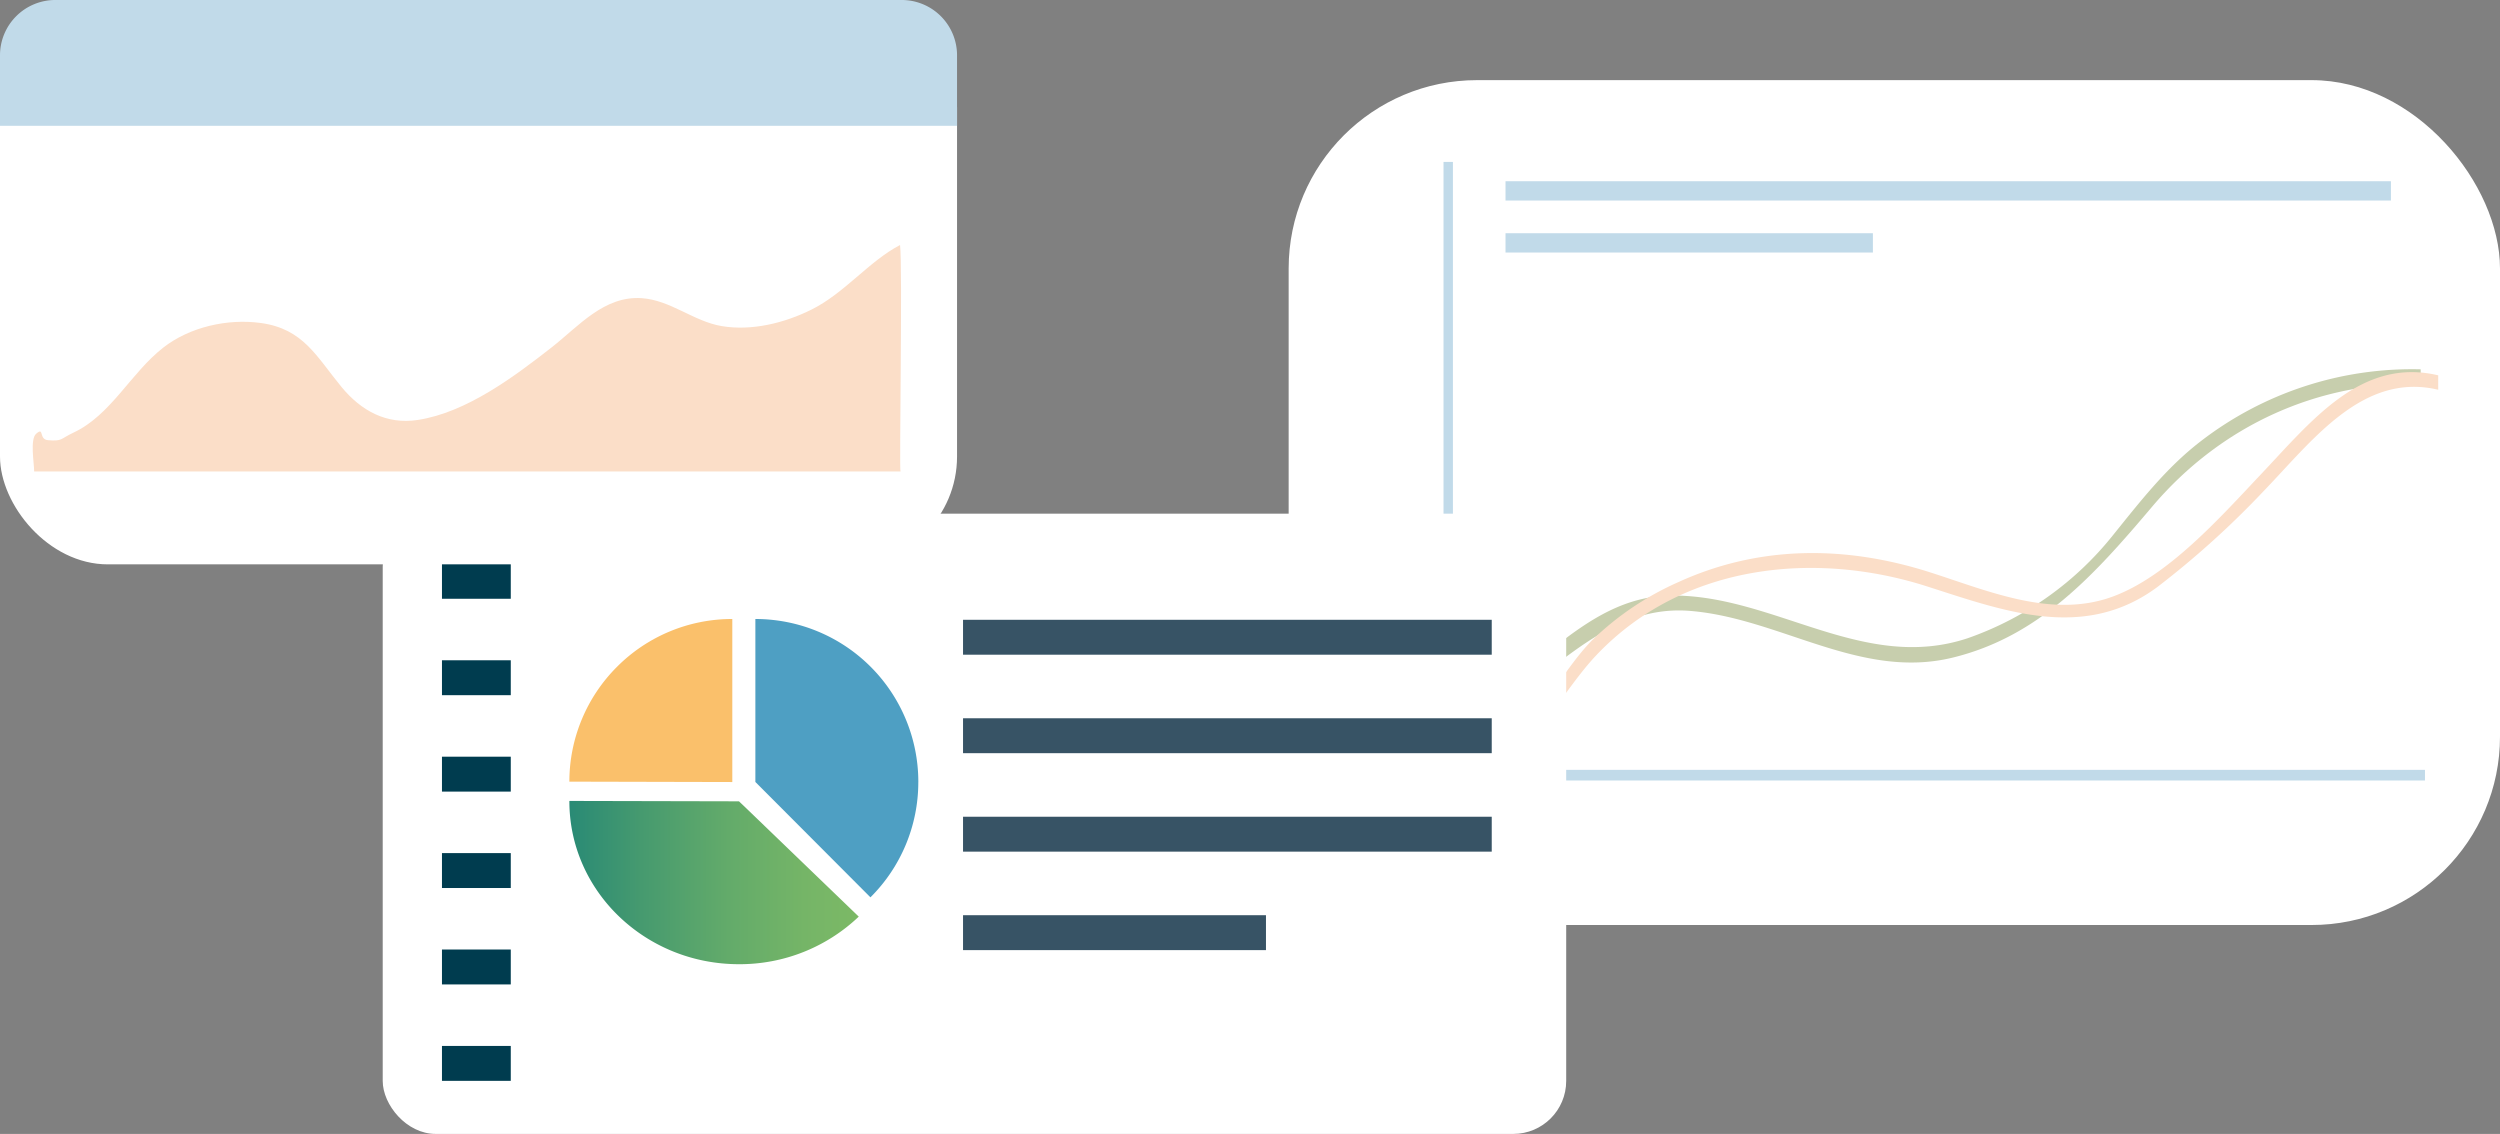
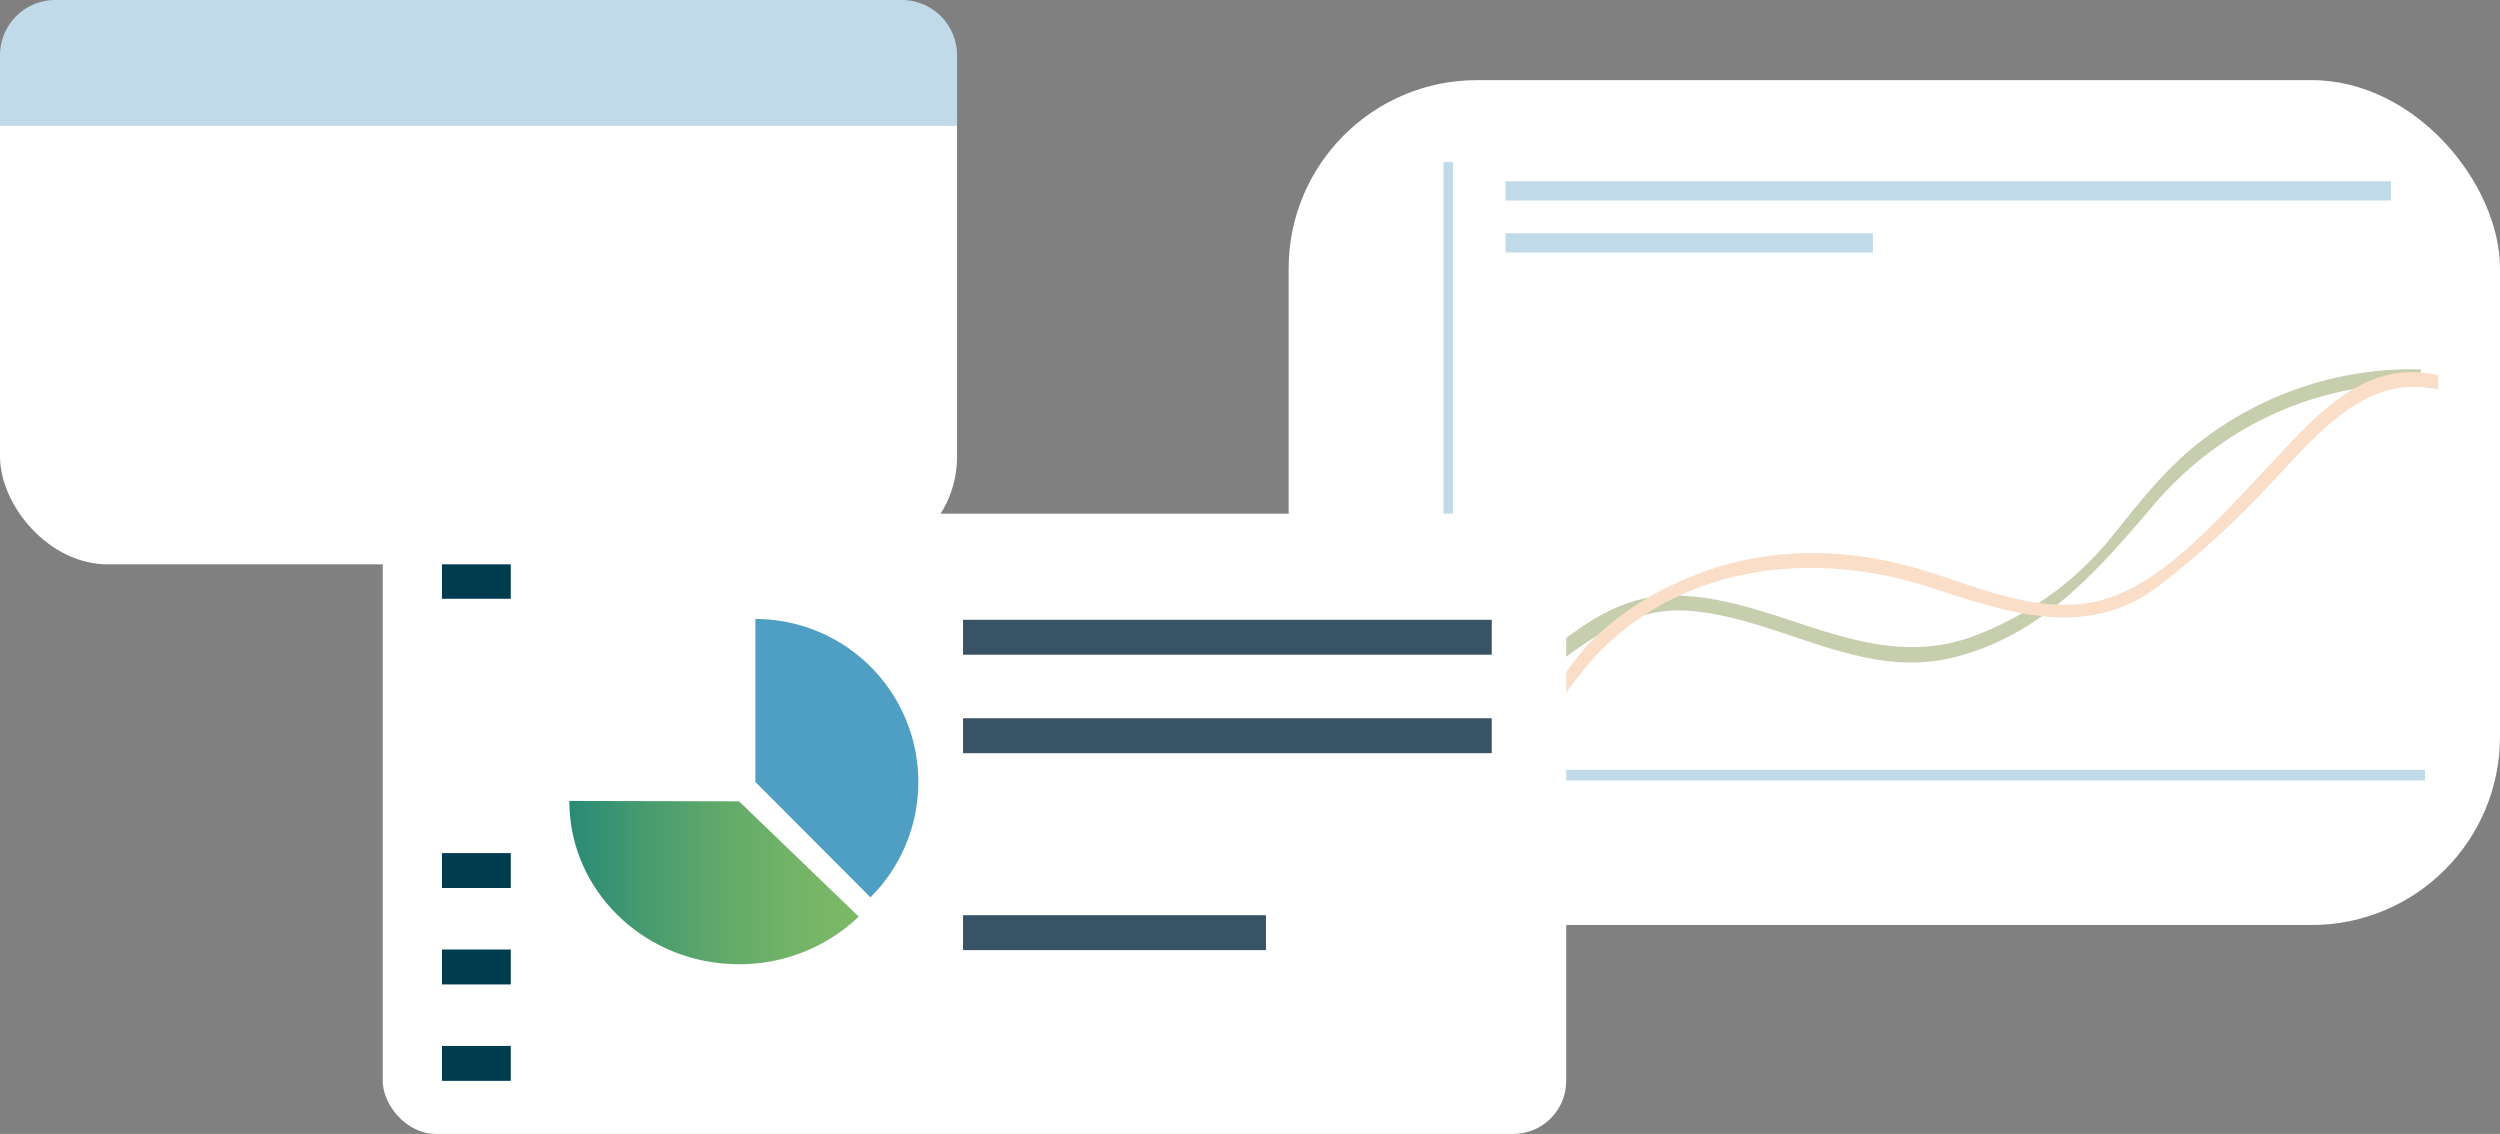
<svg xmlns="http://www.w3.org/2000/svg" width="530.349" height="240.55" viewBox="0 0 530.349 240.55">
  <rect x="0" y="0" width="530.349" height="240.55" fill="#808080" stroke="none" />
  <defs>
    <linearGradient id="linear-gradient" y1="0.5" x2="1" y2="0.5" gradientUnits="objectBoundingBox">
      <stop offset="0" stop-color="#298a75" />
      <stop offset="0.25" stop-color="#469a6f" />
      <stop offset="0.551" stop-color="#63ab6a" />
      <stop offset="0.812" stop-color="#75b567" />
      <stop offset="1" stop-color="#7cb966" />
    </linearGradient>
  </defs>
  <g id="グループ_824" data-name="グループ 824" transform="translate(-717 -3195.092)">
    <g id="グループ_184" data-name="グループ 184" transform="translate(990.374 3212.091)">
      <rect id="長方形_82" data-name="長方形 82" width="256.975" height="179.231" rx="39.97" transform="translate(0 0)" fill="#fff" />
      <g id="グループ_180" data-name="グループ 180" transform="translate(15.916 146.317)">
        <rect id="長方形_83" data-name="長方形 83" width="225.143" height="2.258" fill="#c1dae9" />
      </g>
      <rect id="長方形_84" data-name="長方形 84" width="187.831" height="4.095" transform="translate(46.005 21.447)" fill="#c1dae9" />
      <rect id="長方形_85" data-name="長方形 85" width="77.937" height="4.095" transform="translate(46.005 32.478)" fill="#c1dae9" />
      <g id="グループ_181" data-name="グループ 181" transform="translate(33.151 61.334)">
        <path id="パス_202" data-name="パス 202" d="M2923.511,811.331c18.746-6.329,30.2-27.192,51.051-25.48,19.087,1.567,36.125,14.7,55.7,9.9,18.27-4.479,29.891-17.365,42.243-31.964,14.916-17.629,35.6-26.535,57.01-26.115V734.6a73.364,73.364,0,0,0-46.741,15.321c-7.218,5.562-12.668,12.591-18.506,19.829a68.2,68.2,0,0,1-30.871,21.9c-22.062,7.329-41.007-9.168-62.714-9.062-19.617.1-30.03,19.758-47.9,25.789,0,0-.958,3.527.722,2.959Z" transform="translate(-2922.517 -734.584)" fill="#c7cead" />
      </g>
      <g id="グループ_182" data-name="グループ 182" transform="translate(33.336 61.946)">
        <path id="パス_203" data-name="パス 203" d="M2922.61,818.784c15.7,4.076,22.3-13.692,31.962-23.869,18.629-19.617,46.735-22.072,70.146-14.563,16.459,5.278,33.39,11.653,48.929.062a190.218,190.218,0,0,0,22.377-20.2c10.4-10.755,21.079-25.391,37.115-21.584V735.57c-16.221-3.848-26.7,9.453-37.529,20.916-8.864,9.384-19.835,21.753-31.572,26.042-12.808,4.681-26.317-1.2-38.6-5.135-17.786-5.706-36.082-5.881-53.416,2.011a62.622,62.622,0,0,0-18.137,12.135c-9.055,8.9-15.876,28.1-30.558,24.286l-.72,2.959Z" transform="translate(-2922.61 -734.893)" fill="#fbdec8" />
      </g>
      <g id="グループ_183" data-name="グループ 183" transform="translate(32.852 17.352)">
        <rect id="長方形_86" data-name="長方形 86" width="1.997" height="143.085" fill="#c1dae9" />
      </g>
    </g>
    <g id="グループ_186" data-name="グループ 186" transform="translate(798.19 3304.058)">
      <rect id="長方形_87" data-name="長方形 87" width="251.062" height="131.584" rx="11.231" transform="translate(0)" fill="#fff" />
      <rect id="長方形_88" data-name="長方形 88" width="14.596" height="7.406" transform="translate(12.568 10.65)" fill="#003c4f" />
      <rect id="長方形_89" data-name="長方形 89" width="112.159" height="7.406" transform="translate(123.108 22.517)" fill="#375365" />
      <rect id="長方形_90" data-name="長方形 90" width="112.159" height="7.406" transform="translate(123.108 43.407)" fill="#375365" />
-       <rect id="長方形_91" data-name="長方形 91" width="112.159" height="7.406" transform="translate(123.108 64.296)" fill="#375365" />
      <rect id="長方形_92" data-name="長方形 92" width="64.264" height="7.406" transform="translate(123.108 85.186)" fill="#375365" />
-       <rect id="長方形_93" data-name="長方形 93" width="14.596" height="7.406" transform="translate(12.568 31.104)" fill="#003c4f" />
-       <rect id="長方形_94" data-name="長方形 94" width="14.596" height="7.406" transform="translate(12.568 51.558)" fill="#003c4f" />
      <rect id="長方形_95" data-name="長方形 95" width="14.596" height="7.406" transform="translate(12.568 72.011)" fill="#003c4f" />
      <rect id="長方形_96" data-name="長方形 96" width="14.596" height="7.406" transform="translate(12.568 92.465)" fill="#003c4f" />
      <rect id="長方形_97" data-name="長方形 97" width="14.596" height="7.406" transform="translate(12.568 112.919)" fill="#003c4f" />
      <g id="グループ_185" data-name="グループ 185" transform="translate(39.594 22.348)">
        <path id="パス_204" data-name="パス 204" d="M2848.768,761.295v34.57h0l24.411,24.476a34.456,34.456,0,0,0,10.154-24.375c0-.034.005-.067.005-.1A34.57,34.57,0,0,0,2848.768,761.295Z" transform="translate(-2809.308 -761.295)" fill="#4e9fc3" />
-         <path id="パス_205" data-name="パス 205" d="M2839.031,771.389a34.453,34.453,0,0,0-10.157,24.411l34.566.083V761.295A34.458,34.458,0,0,0,2839.031,771.389Z" transform="translate(-2828.874 -761.295)" fill="#fac06b" />
        <path id="パス_206" data-name="パス 206" d="M2866.073,781.993l-1.218-1.156-35.977-.083c0,.022,0,.042,0,.066,0,19.093,16.11,34.57,35.98,34.57a36.616,36.616,0,0,0,25.407-10.094Z" transform="translate(-2828.874 -742.158)" fill="url(#linear-gradient)" />
      </g>
    </g>
    <g id="グループ_187" data-name="グループ 187" transform="translate(717 3195.092)">
      <rect id="長方形_98" data-name="長方形 98" width="203.027" height="119.723" rx="22.873" transform="translate(0 0.001)" fill="#fff" />
      <path id="パス_207" data-name="パス 207" d="M2959.273,695.092H2779.714a11.735,11.735,0,0,0-11.734,11.734v14.952h203.027V706.826A11.735,11.735,0,0,0,2959.273,695.092Z" transform="translate(-2767.98 -695.092)" fill="#c1dae9" />
-       <path id="パス_208" data-name="パス 208" d="M2771.783,769.337h183.791c-.3,0,.462-43.651-.1-48.042-6.681,3.511-11.772,10.235-18.859,13.74-5.7,2.819-12.6,4.538-18.968,3.465-5.98-1.006-10.848-5.514-16.987-5.927-7.974-.534-13.373,5.96-19.069,10.419-7.994,6.258-18.135,13.849-28.435,15.42-6.645,1.012-12.008-1.962-16.138-6.962-5.349-6.478-8.083-12.365-17.155-13.611-7.01-.962-15.031.817-20.66,5.2-6.952,5.419-11.1,14.323-19.083,18.062-2.833,1.325-2.283,1.858-5.4,1.6-2.036-.167-.716-2.932-2.521-1.355C2770.875,762.514,2771.783,767.562,2771.783,769.337Z" transform="translate(-2764.539 -669.321)" fill="#fbdec8" />
    </g>
  </g>
</svg>